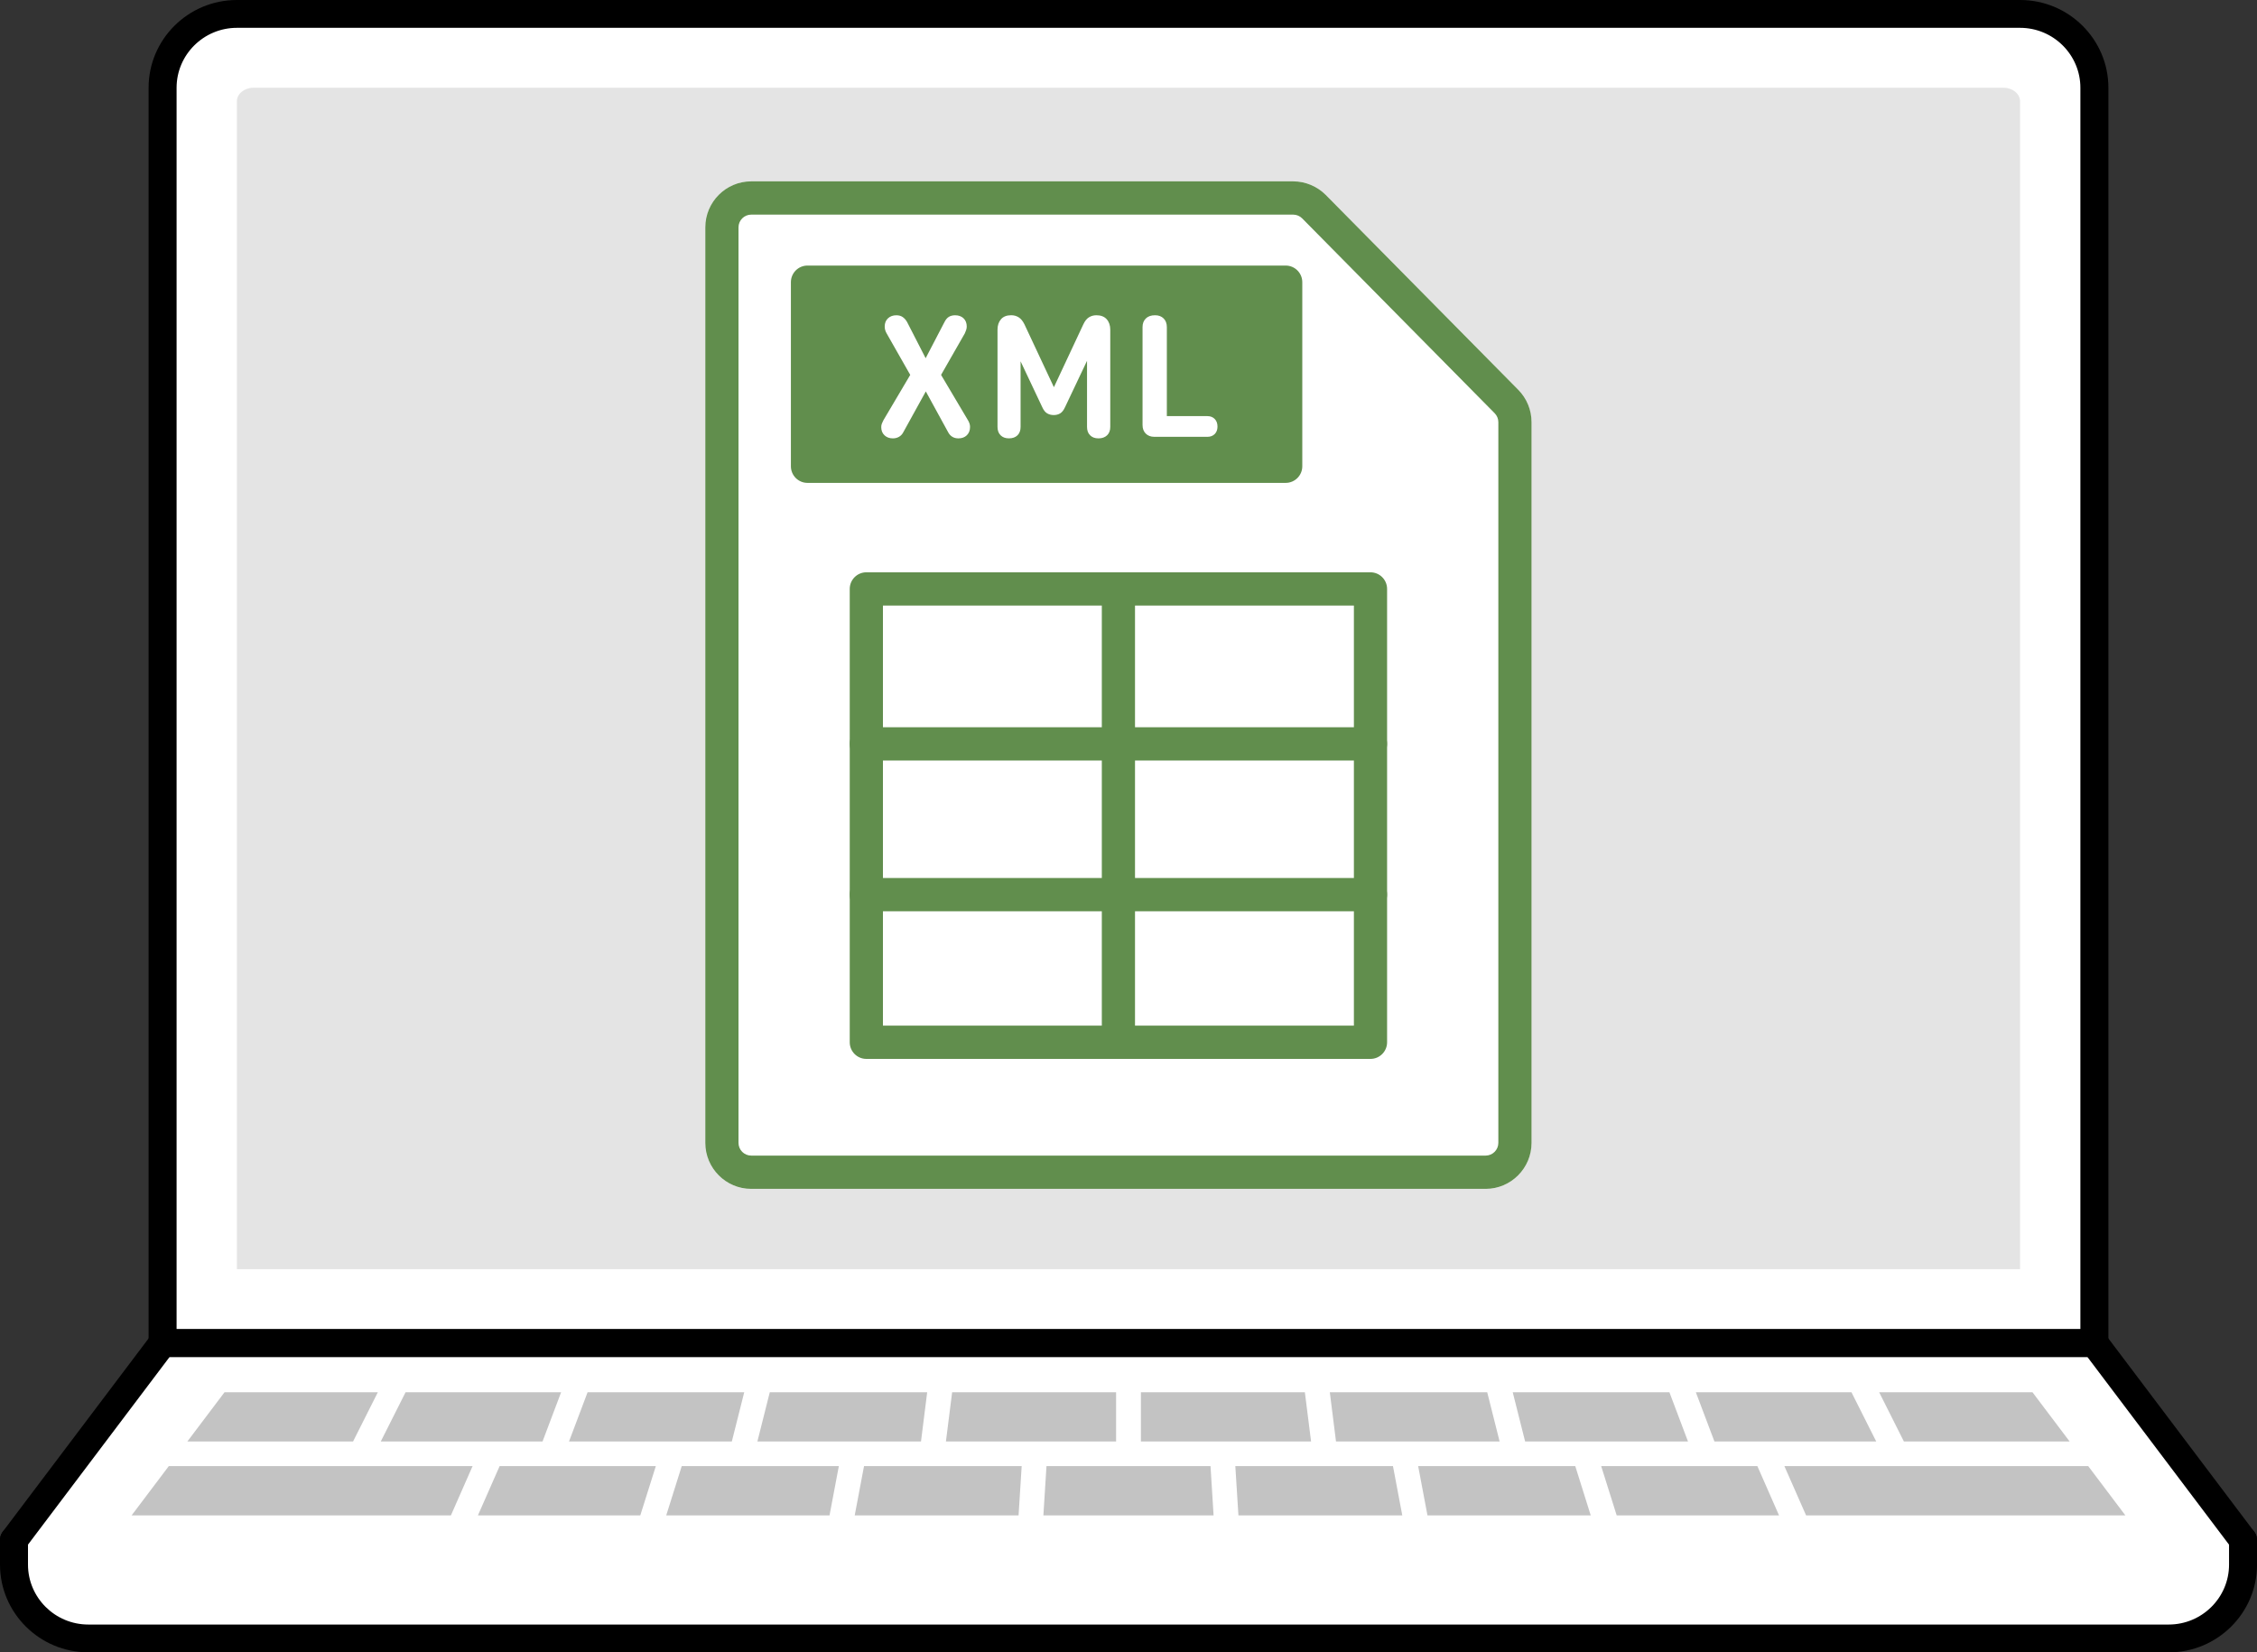
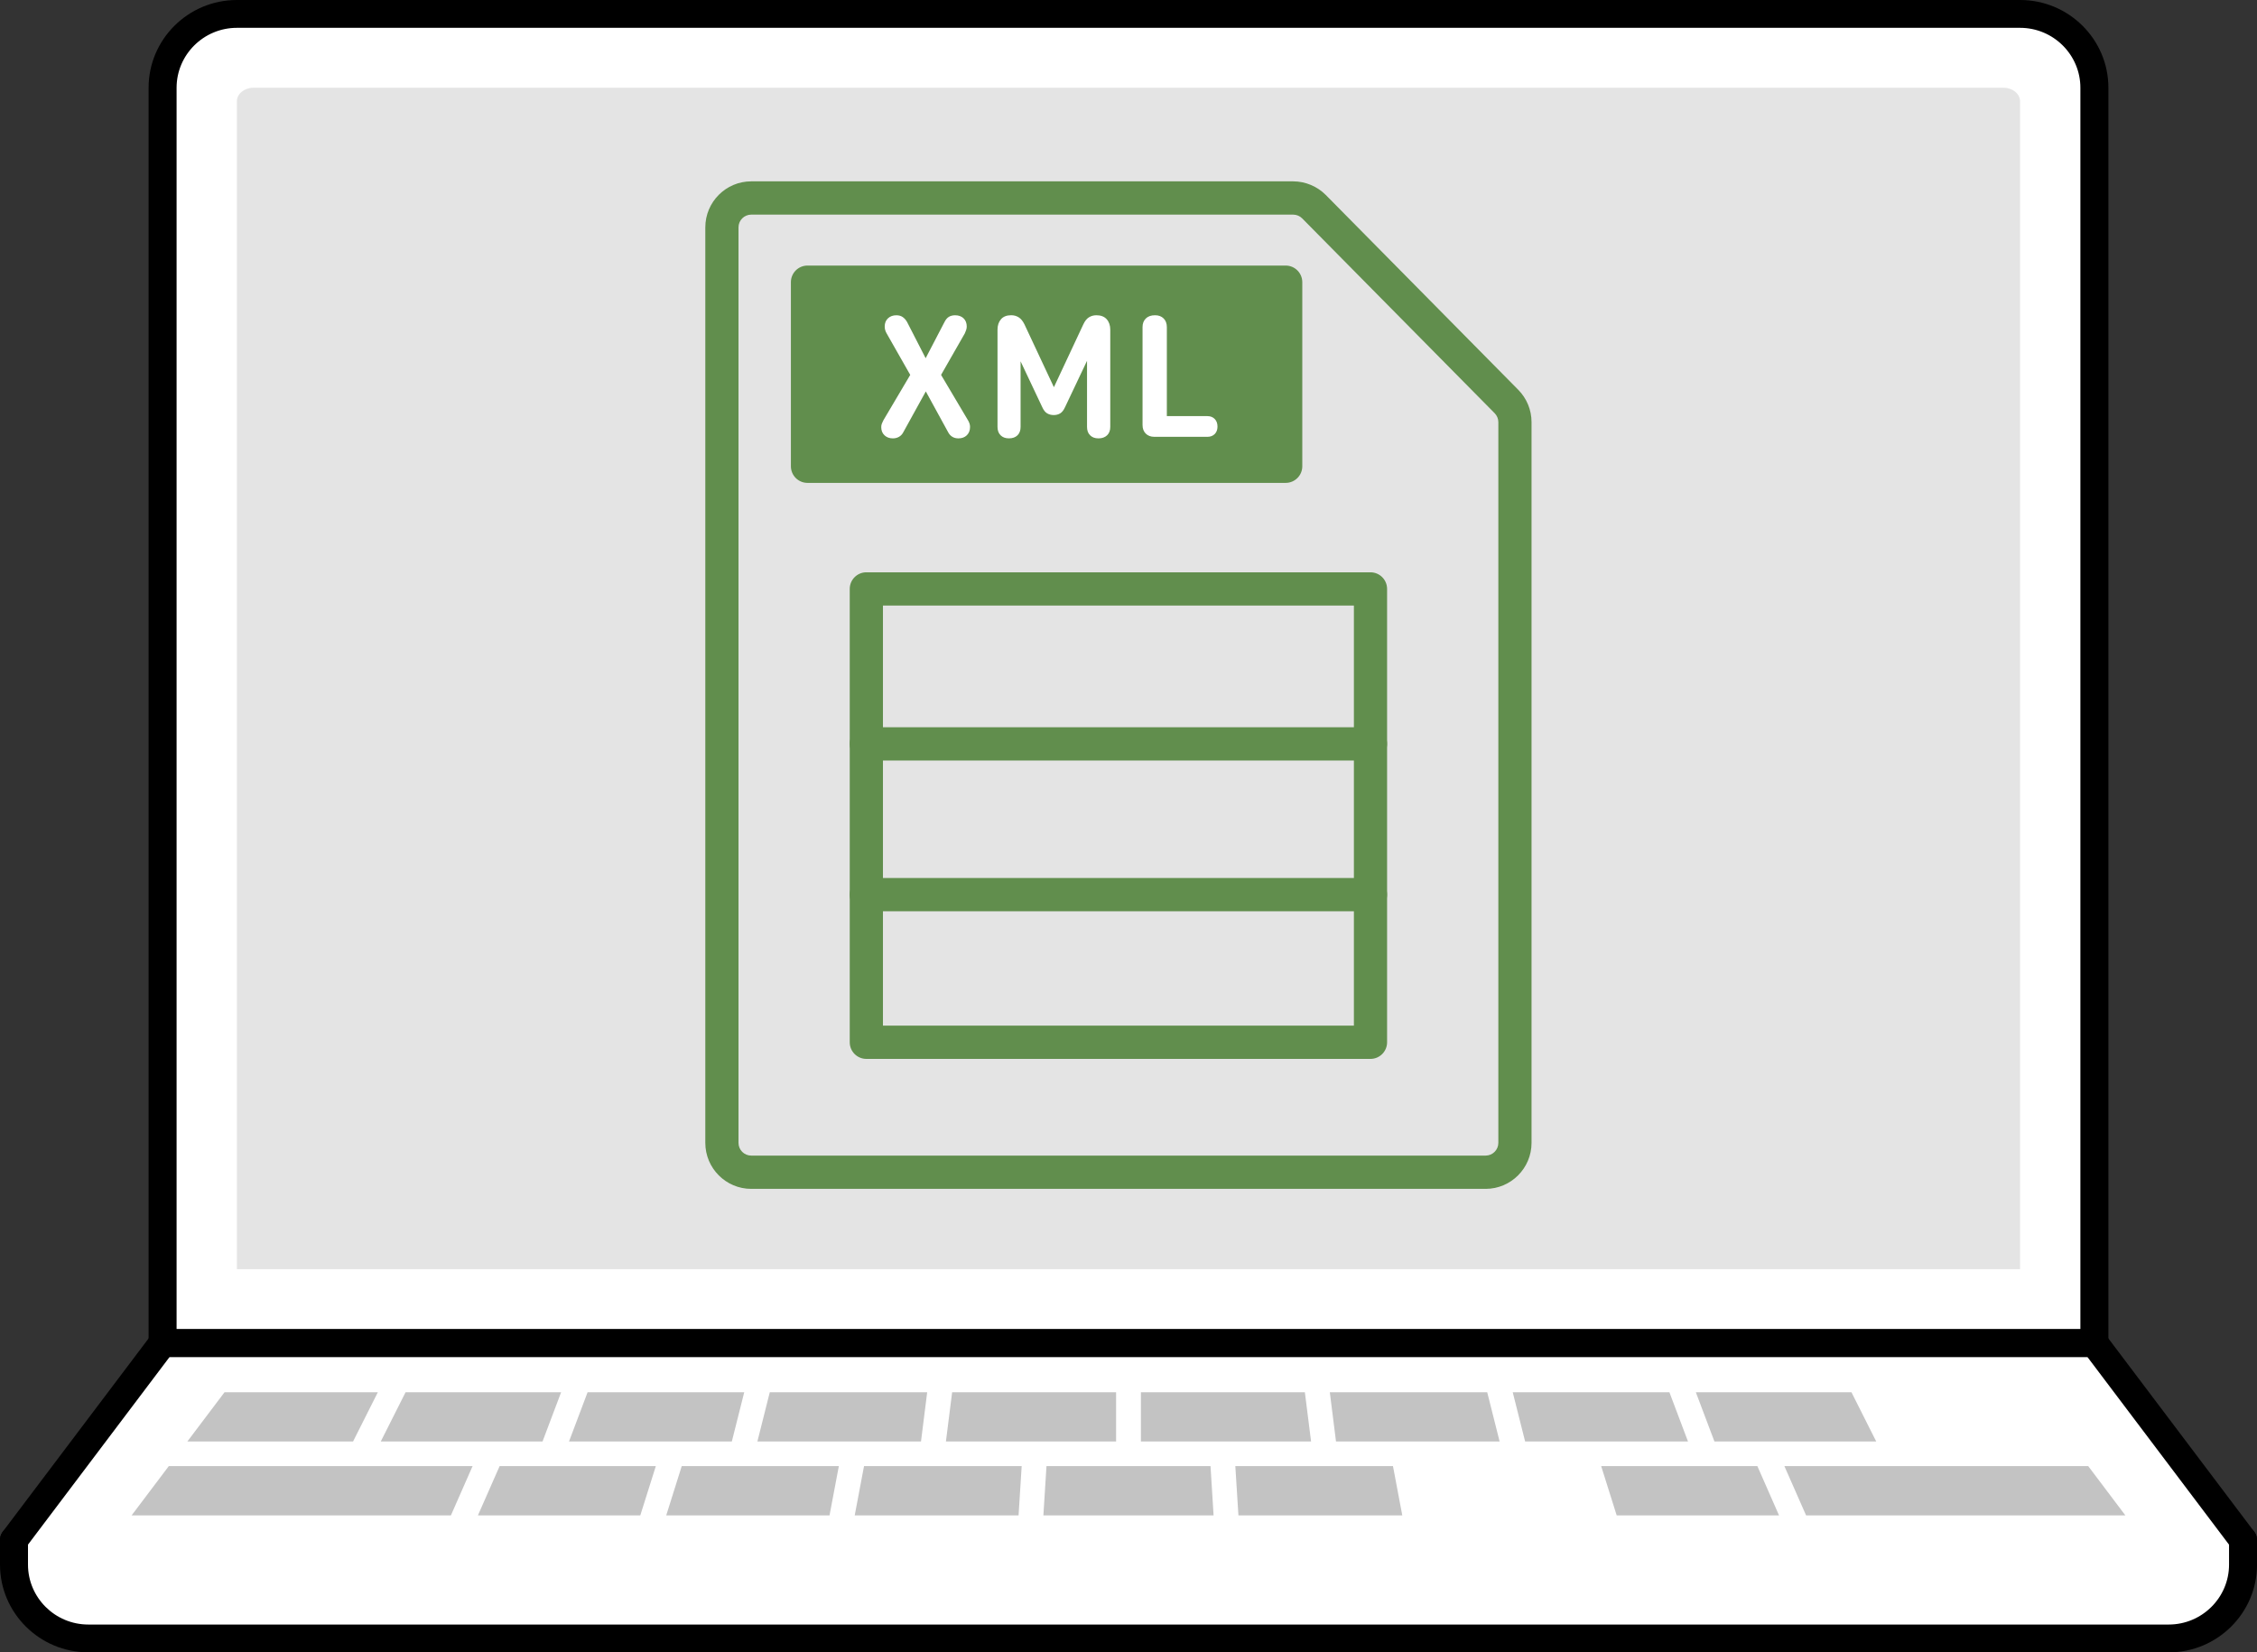
<svg xmlns="http://www.w3.org/2000/svg" width="112" height="82" viewBox="0 0 112 82" fill="none">
  <rect x="0" y="0" width="112" height="82" fill="#333333" stroke="none" />
  <g clip-path="url(#clip0_34_10624)">
    <path d="M103.932 66.652V4.356C103.932 2.34 102.272 0.69 100.244 0.69H11.756C9.728 0.69 8.068 2.34 8.068 4.356V66.652L0.694 76.425V77.646C0.694 79.662 2.354 81.311 4.382 81.311H107.619C109.647 81.311 111.307 79.662 111.307 77.646V76.425L103.933 66.652H103.932Z" fill="white" />
    <path d="M11.756 62.987V5.022C11.756 4.661 12.127 4.355 12.569 4.355H99.43C99.871 4.355 100.242 4.661 100.242 5.022V62.987H11.756Z" fill="#E4E4E4" />
    <path d="M111.306 77.115C111.094 77.115 110.885 77.02 110.75 76.839L103.585 67.343H8.415L1.25 76.839C1.019 77.144 0.585 77.204 0.278 76.977C-0.03 76.747 -0.09 76.316 0.139 76.01L7.513 66.238C7.645 66.064 7.849 65.962 8.068 65.962H103.93C104.149 65.962 104.354 66.064 104.486 66.238L111.859 76.01C112.09 76.316 112.028 76.749 111.72 76.977C111.595 77.07 111.45 77.115 111.304 77.115H111.306Z" fill="black" />
    <path d="M107.618 82H4.382C1.965 82 0 80.047 0 77.646V76.424C0 76.043 0.311 75.734 0.694 75.734C1.078 75.734 1.389 76.043 1.389 76.424V77.646C1.389 79.286 2.731 80.621 4.382 80.621H107.62C109.269 80.621 110.613 79.287 110.613 77.646V76.424C110.613 76.043 110.924 75.734 111.307 75.734C111.691 75.734 112.002 76.043 112.002 76.424V77.646C112.002 80.048 110.036 82.002 107.62 82.002L107.618 82Z" fill="black" />
    <path d="M18.895 71.537H26.922L27.844 69.094H20.125L18.895 71.537Z" fill="#C3C3C3" />
    <path d="M46.01 69.094H38.199L37.584 71.537H45.703L46.01 69.094Z" fill="#C3C3C3" />
    <path d="M55.385 69.094H47.248L46.94 71.537H55.385V69.094Z" fill="#C3C3C3" />
-     <path d="M94.478 71.537H102.703L100.859 69.094H93.251L94.478 71.537Z" fill="#C3C3C3" />
    <path d="M36.931 69.094H29.158L28.236 71.537H36.316L36.931 69.094Z" fill="#C3C3C3" />
    <path d="M82.842 69.094H75.067L75.682 71.537H83.764L82.842 69.094Z" fill="#C3C3C3" />
    <path d="M64.752 69.094H56.615V71.537H65.06L64.752 69.094Z" fill="#C3C3C3" />
    <path d="M91.876 69.094H84.154L85.076 71.537H93.105L91.876 69.094Z" fill="#C3C3C3" />
    <path d="M18.749 69.094H11.141L9.297 71.537H17.52L18.749 69.094Z" fill="#C3C3C3" />
    <path d="M73.801 69.094H65.99L66.297 71.537H74.416L73.801 69.094Z" fill="#C3C3C3" />
    <path d="M41.626 72.759H33.83L33.061 75.203H41.164L41.626 72.759Z" fill="#C3C3C3" />
    <path d="M50.699 72.759H42.876L42.414 75.203H50.545L50.699 72.759Z" fill="#C3C3C3" />
    <path d="M23.717 75.203H31.774L32.544 72.759H24.793L23.717 75.203Z" fill="#C3C3C3" />
    <path d="M89.624 75.203H105.467L103.625 72.759H88.547L89.624 75.203Z" fill="#C3C3C3" />
    <path d="M87.207 72.759H79.456L80.225 75.203H88.281L87.207 72.759Z" fill="#C3C3C3" />
    <path d="M60.07 72.759H51.93L51.776 75.203H60.222L60.07 72.759Z" fill="#C3C3C3" />
    <path d="M23.451 72.759H8.376L6.532 75.203H22.376L23.451 72.759Z" fill="#C3C3C3" />
-     <path d="M78.17 72.759H70.374L70.836 75.203H78.937L78.17 72.759Z" fill="#C3C3C3" />
    <path d="M69.124 72.759H61.301L61.455 75.203H69.586L69.124 72.759Z" fill="#C3C3C3" />
    <path d="M103.932 67.343H8.068C7.684 67.343 7.374 67.034 7.374 66.652V4.355C7.374 1.953 9.339 0 11.756 0H100.244C102.661 0 104.626 1.953 104.626 4.355V66.652C104.626 67.034 104.315 67.343 103.932 67.343ZM8.763 65.962H103.236V4.355C103.236 2.716 101.893 1.381 100.242 1.381H11.756C10.107 1.381 8.763 2.714 8.763 4.355V65.962Z" fill="black" />
    <g clip-path="url(#clip1_34_10624)">
-       <path d="M75.341 19.345L65.791 9.677C65.365 9.247 64.776 9 64.171 9H37.278C36.022 9 35 10.024 35 11.284V56.717C35 57.976 36.022 59 37.278 59H73.721C74.978 59 76 57.976 76 56.717V20.951C76 20.346 75.765 19.775 75.341 19.345Z" fill="white" />
      <path d="M75.341 19.345L65.791 9.677C65.365 9.247 64.776 9 64.171 9H37.278C36.022 9 35 10.024 35 11.284V56.717C35 57.976 36.022 59 37.278 59H73.721C74.978 59 76 57.976 76 56.717V20.951C76 20.346 75.765 19.775 75.341 19.345ZM74.353 56.717C74.353 57.066 74.069 57.349 73.721 57.349H37.278C36.93 57.349 36.647 57.066 36.647 56.717V11.284C36.647 10.935 36.93 10.651 37.278 10.651H64.171C64.338 10.651 64.502 10.719 64.62 10.839L74.17 20.507C74.288 20.626 74.353 20.784 74.353 20.951V56.717Z" fill="#618E4D" />
      <path d="M63.8 13.179H40.07C39.615 13.179 39.247 13.549 39.247 14.005V23.139C39.247 23.595 39.615 23.964 40.07 23.964H63.8C64.255 23.964 64.624 23.595 64.624 23.139V14.005C64.624 13.549 64.255 13.179 63.8 13.179Z" fill="#618E4D" />
      <path d="M68.008 28.402H42.991C42.536 28.402 42.167 28.771 42.167 29.227V51.725C42.167 52.181 42.536 52.55 42.991 52.55H68.008C68.463 52.55 68.832 52.181 68.832 51.725V29.227C68.832 28.771 68.463 28.402 68.008 28.402ZM67.185 50.899H43.815V30.053H67.185V50.899Z" fill="#618E4D" />
-       <path d="M55.5 52.55C55.045 52.55 54.676 52.181 54.676 51.725V29.227C54.676 28.771 55.045 28.402 55.5 28.402C55.954 28.402 56.323 28.771 56.323 29.227V51.725C56.323 52.181 55.954 52.55 55.5 52.55Z" fill="#618E4D" />
      <path d="M68.008 37.741H42.991C42.536 37.741 42.167 37.372 42.167 36.916C42.167 36.46 42.536 36.09 42.991 36.09H68.007C68.462 36.09 68.831 36.46 68.831 36.916C68.831 37.372 68.462 37.741 68.007 37.741H68.008Z" fill="#618E4D" />
      <path d="M68.008 45.223H42.991C42.536 45.223 42.167 44.853 42.167 44.398C42.167 43.941 42.536 43.572 42.991 43.572H68.007C68.462 43.572 68.831 43.941 68.831 44.398C68.831 44.853 68.462 45.223 68.007 45.223H68.008Z" fill="#618E4D" />
      <path d="M43.894 21.604C43.785 21.504 43.73 21.367 43.73 21.195C43.73 21.131 43.741 21.071 43.765 21.013C43.787 20.956 43.813 20.901 43.842 20.849L45.169 18.605L44.006 16.56C43.971 16.503 43.946 16.445 43.928 16.387C43.911 16.33 43.902 16.27 43.902 16.206C43.902 16.034 43.957 15.897 44.066 15.796C44.174 15.696 44.313 15.646 44.479 15.646C44.605 15.646 44.711 15.676 44.797 15.736C44.883 15.796 44.955 15.878 45.013 15.982L45.934 17.777L46.864 15.991C46.927 15.864 47.001 15.775 47.087 15.723C47.173 15.672 47.277 15.646 47.397 15.646C47.569 15.646 47.708 15.696 47.814 15.796C47.92 15.898 47.973 16.034 47.973 16.206C47.973 16.264 47.963 16.321 47.943 16.379C47.923 16.436 47.901 16.491 47.878 16.543L46.699 18.605L48.051 20.884C48.073 20.924 48.094 20.971 48.111 21.022C48.128 21.073 48.137 21.128 48.137 21.186C48.137 21.358 48.084 21.496 47.978 21.6C47.871 21.704 47.732 21.755 47.56 21.755C47.445 21.755 47.344 21.729 47.259 21.678C47.173 21.626 47.104 21.551 47.052 21.453L45.942 19.425L44.814 21.47C44.767 21.556 44.701 21.625 44.611 21.678C44.522 21.729 44.42 21.755 44.306 21.755C44.139 21.755 44.001 21.705 43.893 21.604H43.894Z" fill="white" />
      <path d="M52.297 19.218L53.76 16.094C53.835 15.932 53.926 15.817 54.036 15.748C54.145 15.68 54.268 15.645 54.406 15.645C54.63 15.645 54.801 15.711 54.919 15.844C55.036 15.976 55.095 16.149 55.095 16.361V21.186C55.095 21.365 55.042 21.504 54.936 21.604C54.83 21.705 54.687 21.755 54.51 21.755C54.332 21.755 54.2 21.705 54.097 21.604C53.993 21.504 53.942 21.364 53.942 21.186V17.906L52.849 20.21C52.78 20.36 52.699 20.462 52.608 20.516C52.516 20.571 52.41 20.598 52.289 20.598C52.169 20.598 52.062 20.571 51.967 20.516C51.872 20.462 51.79 20.36 51.722 20.21L50.645 17.931V21.185C50.645 21.364 50.594 21.503 50.49 21.604C50.387 21.704 50.246 21.754 50.068 21.754C49.891 21.754 49.759 21.704 49.655 21.604C49.552 21.503 49.5 21.363 49.5 21.185V16.36C49.5 16.148 49.558 15.975 49.673 15.843C49.787 15.71 49.957 15.644 50.181 15.644C50.318 15.644 50.441 15.679 50.551 15.748C50.66 15.816 50.755 15.932 50.835 16.093L52.299 19.217L52.297 19.218Z" fill="white" />
      <path d="M57.902 20.651H59.917C60.066 20.651 60.186 20.698 60.279 20.793C60.371 20.888 60.416 21.012 60.416 21.169C60.416 21.325 60.37 21.447 60.279 21.54C60.186 21.632 60.066 21.678 59.917 21.678H57.282C57.104 21.678 56.962 21.624 56.856 21.518C56.75 21.412 56.697 21.27 56.697 21.091V16.232C56.697 16.054 56.752 15.911 56.861 15.804C56.969 15.698 57.122 15.645 57.317 15.645C57.495 15.645 57.637 15.698 57.743 15.804C57.849 15.911 57.903 16.054 57.903 16.232V20.651H57.902Z" fill="white" />
    </g>
  </g>
  <defs>
    <clipPath id="clip0_34_10624">
      <rect width="112" height="82" fill="white" />
    </clipPath>
    <clipPath id="clip1_34_10624">
      <rect width="41" height="50" fill="white" transform="translate(35 9)" />
    </clipPath>
  </defs>
</svg>